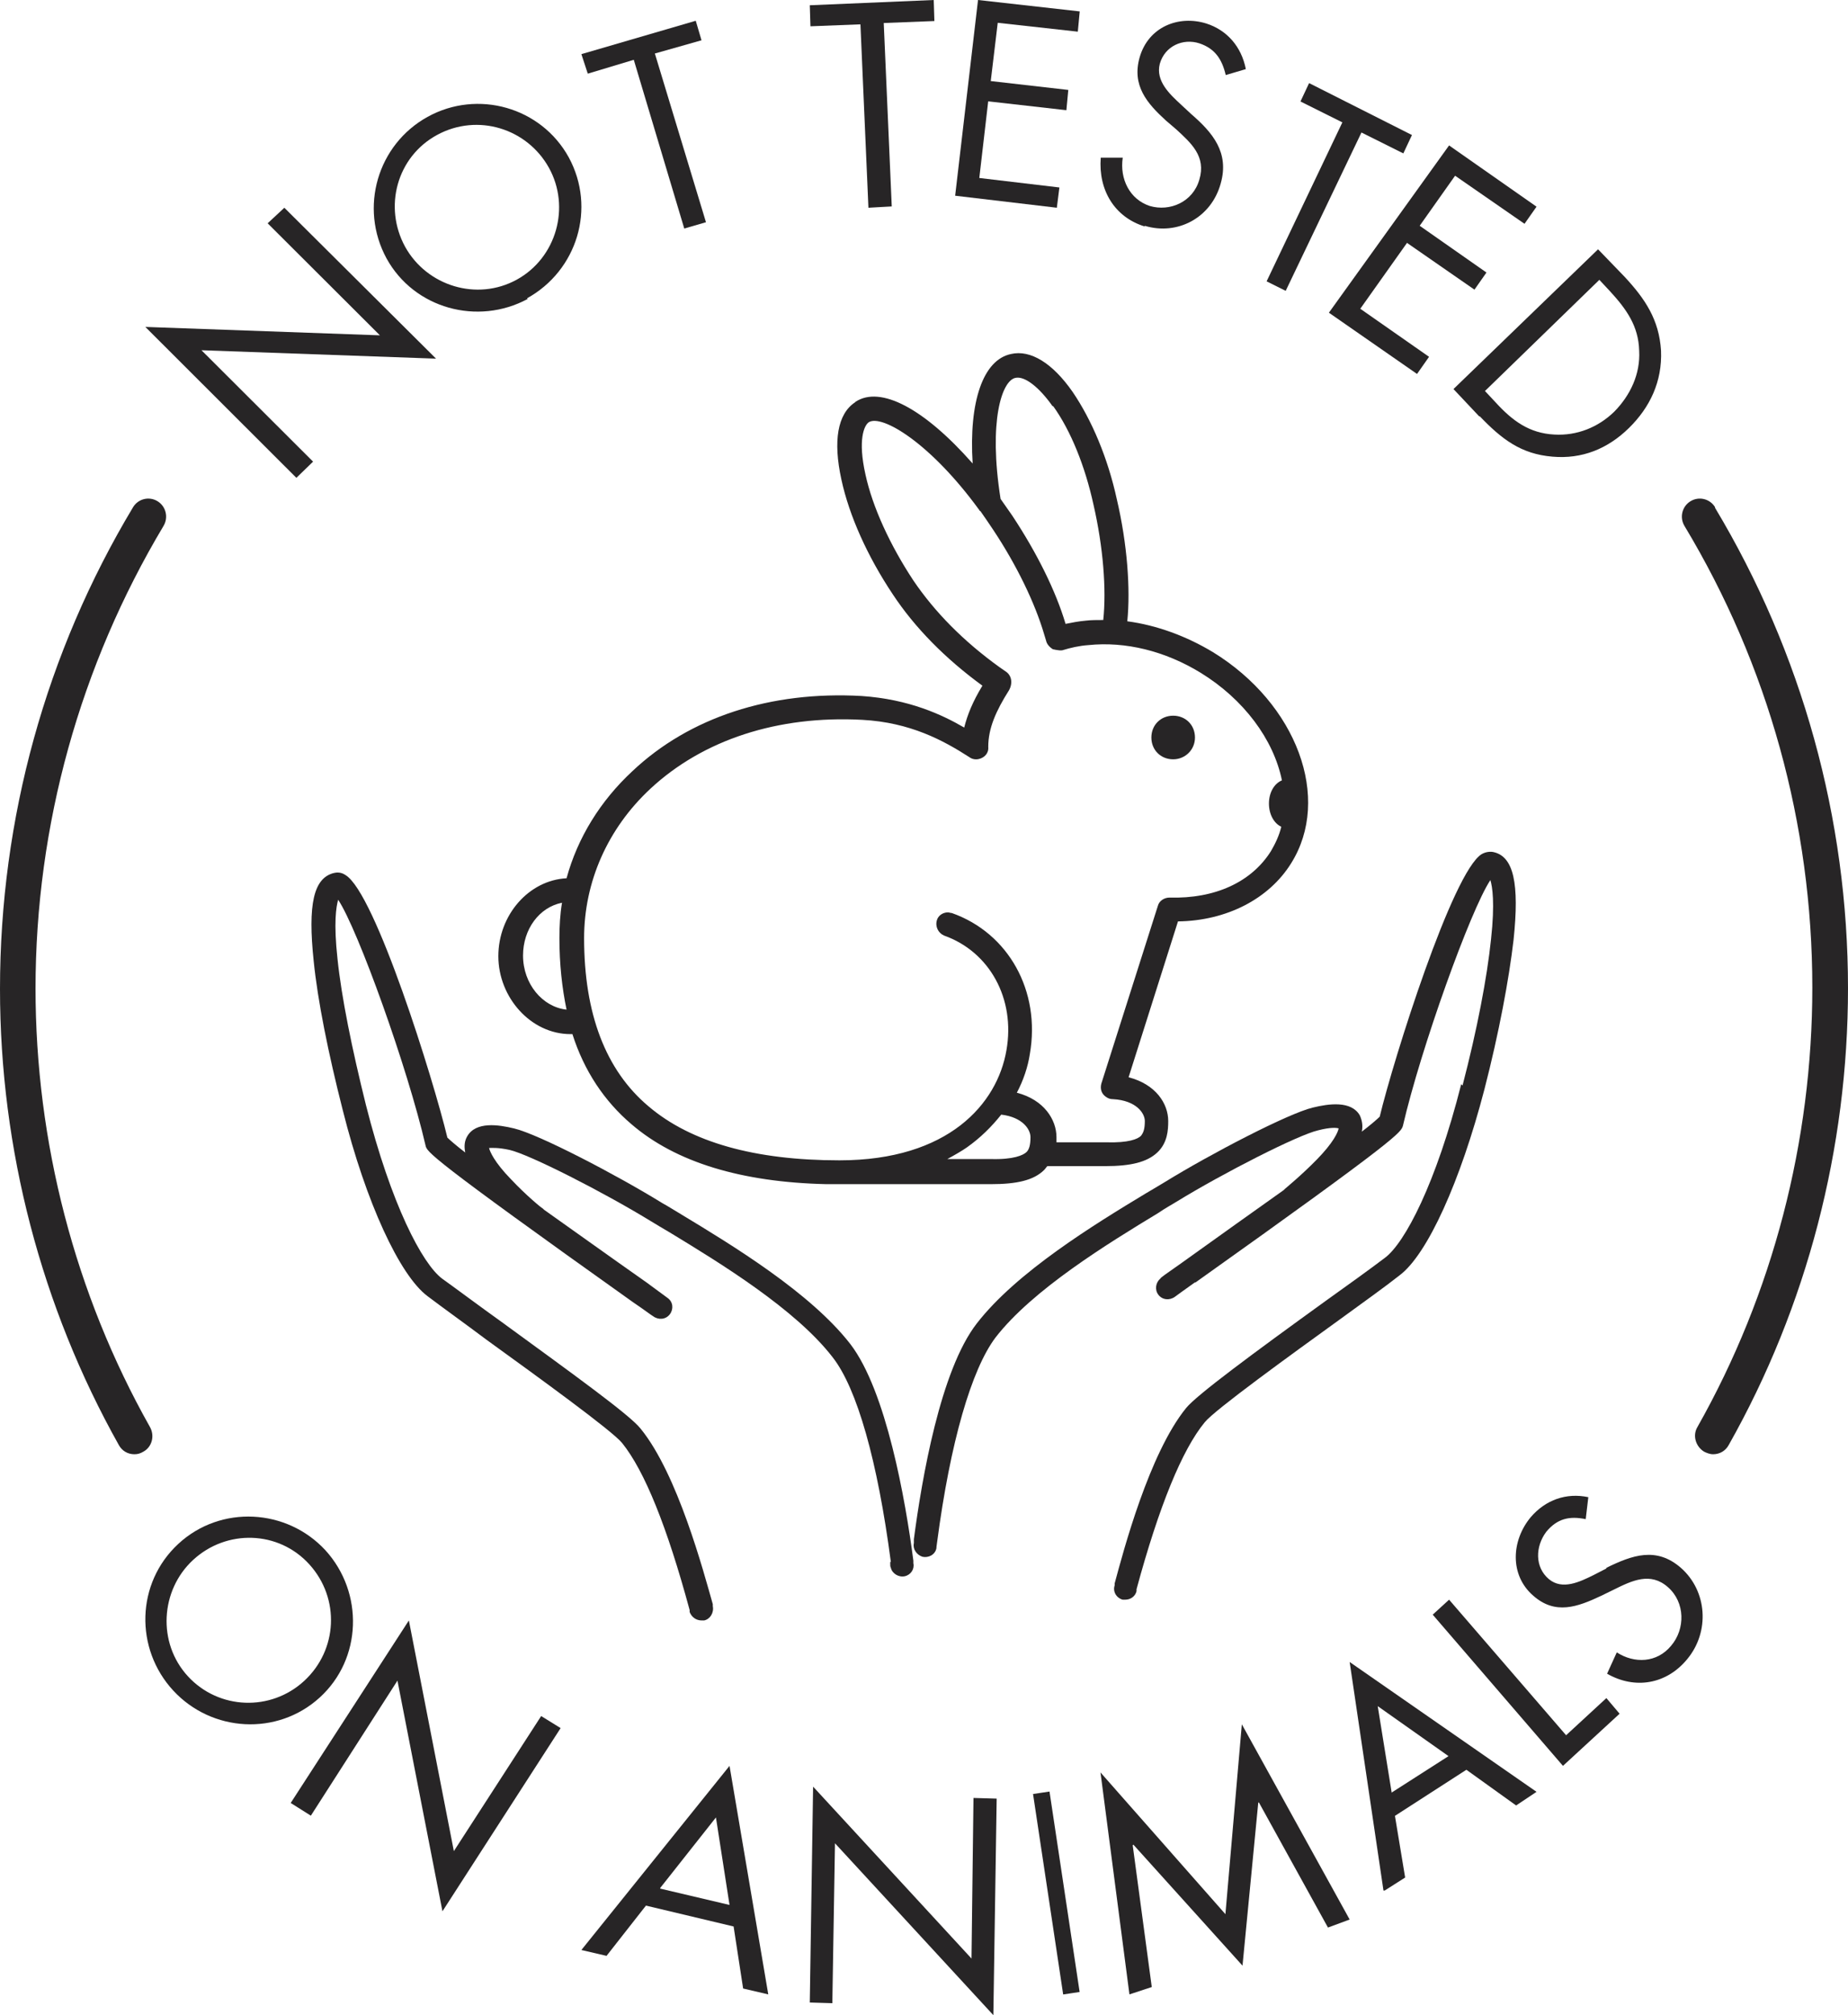
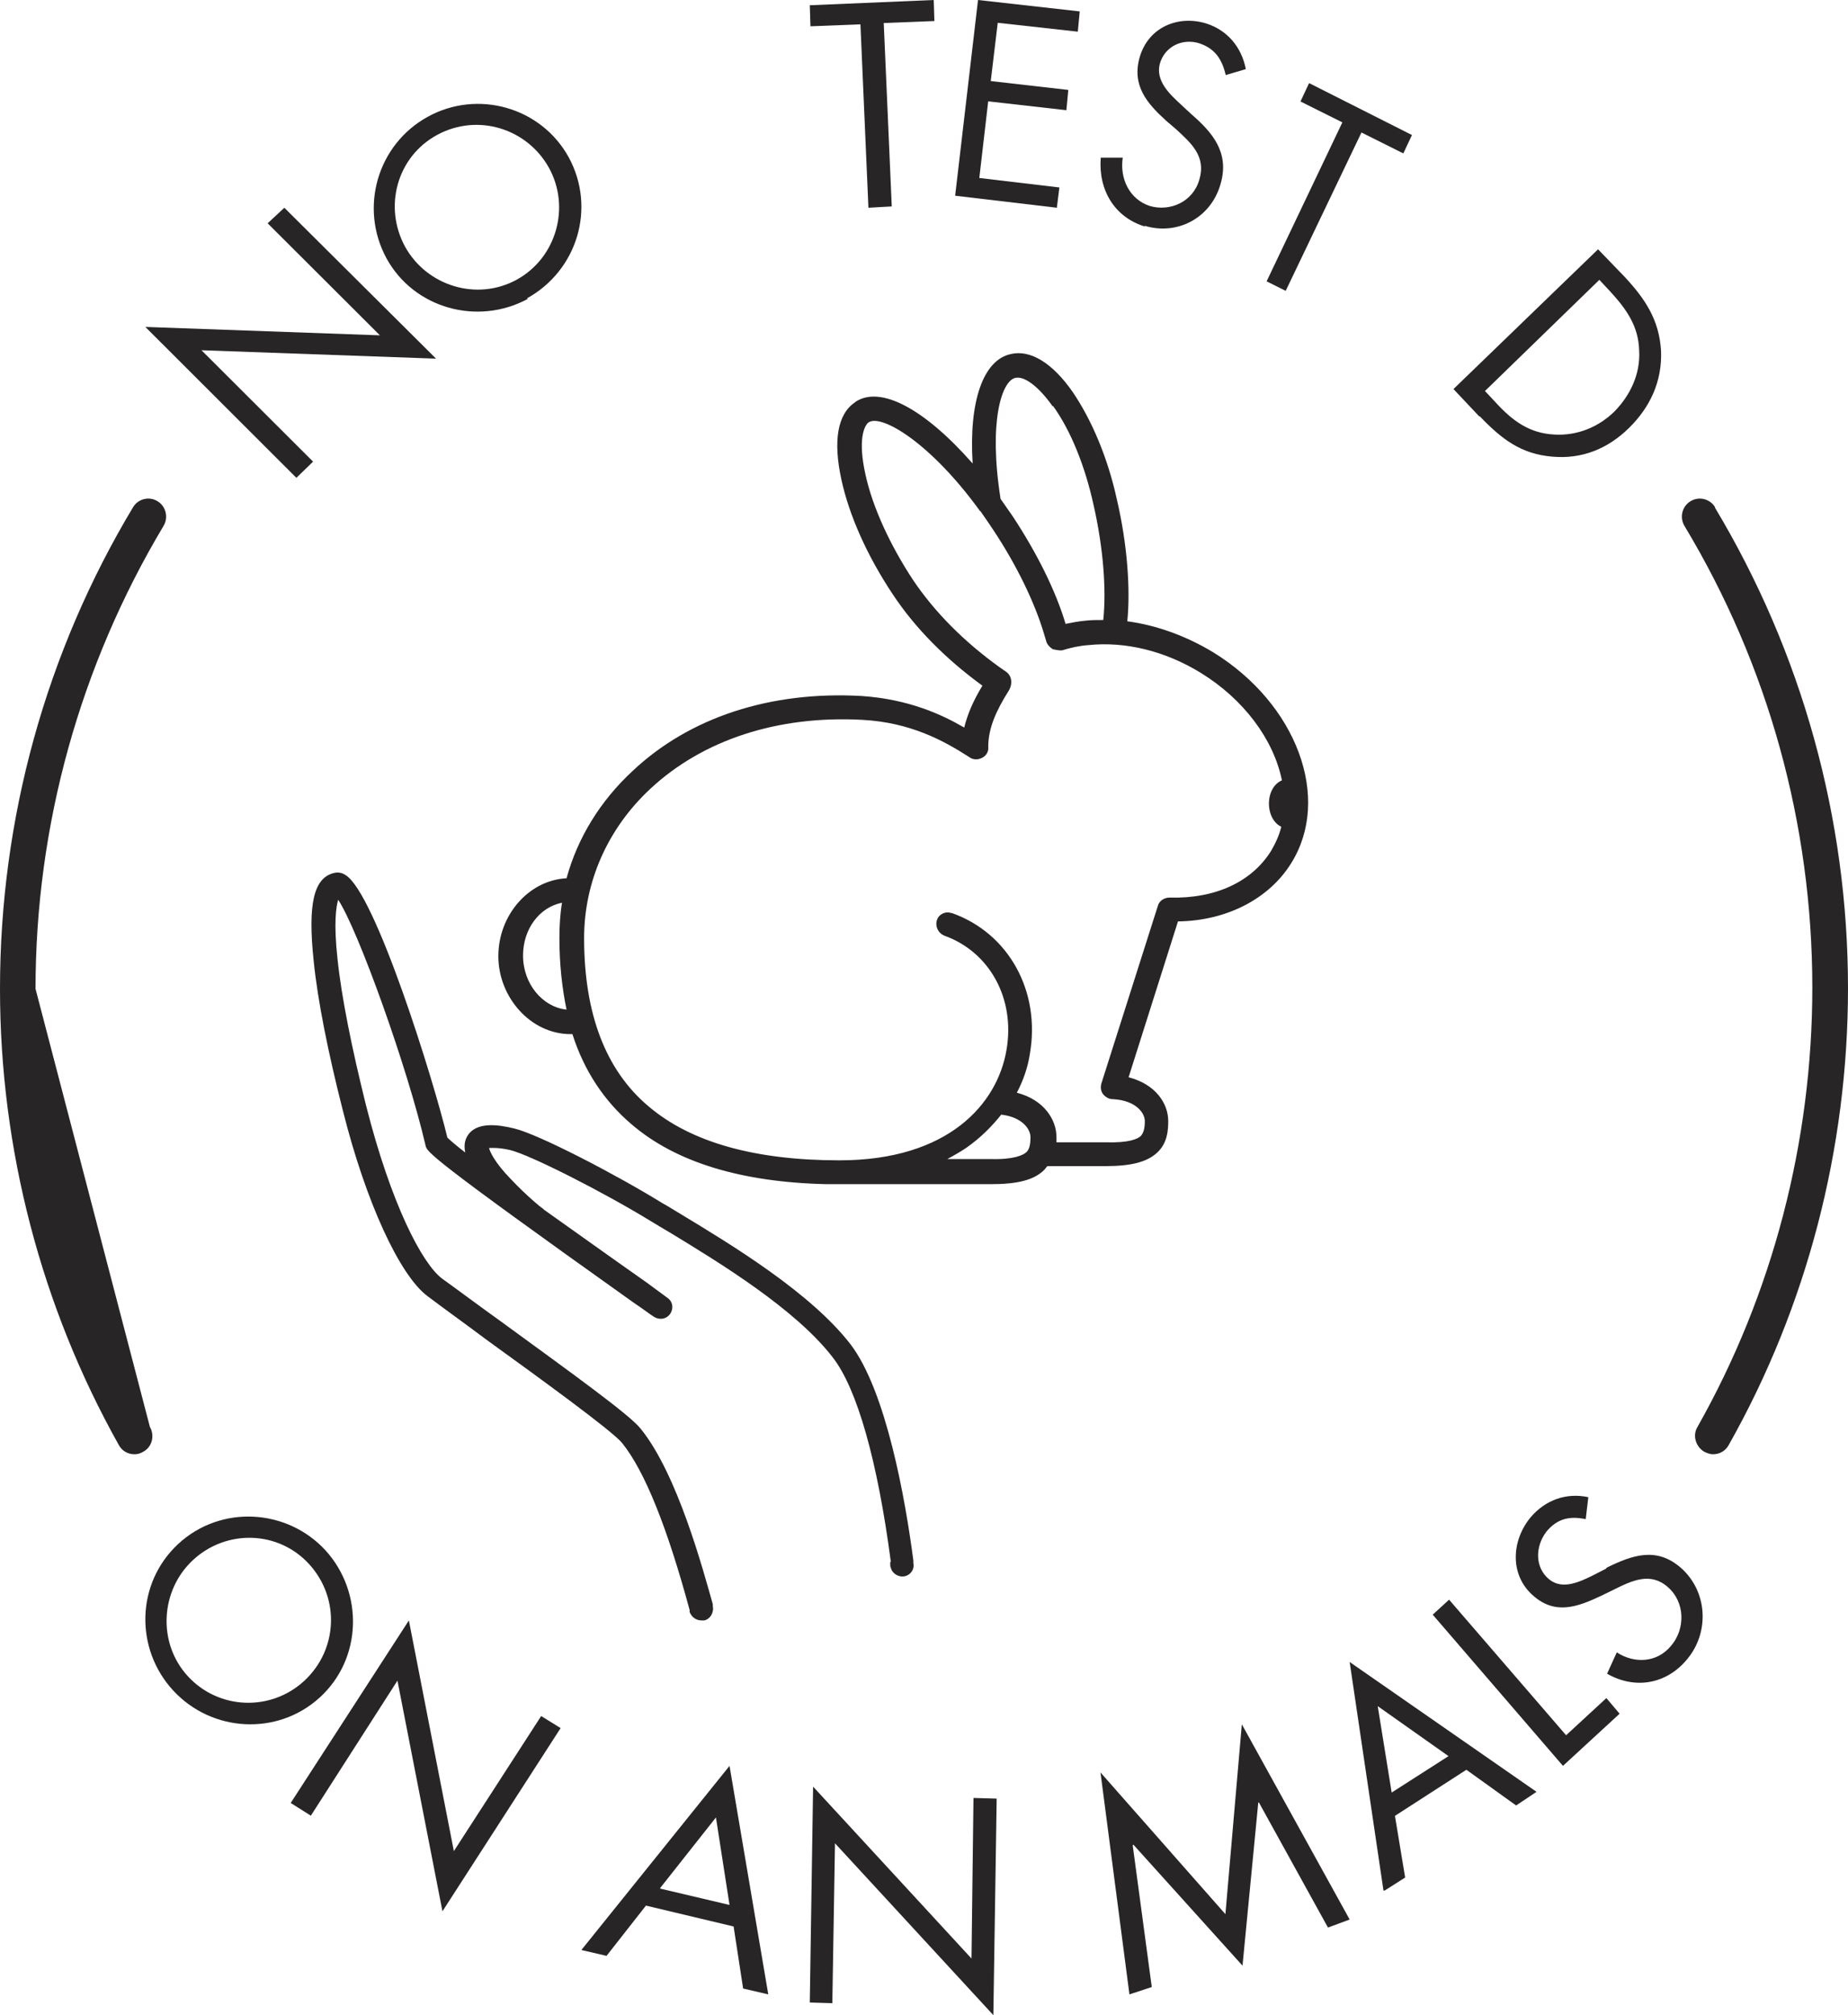
<svg xmlns="http://www.w3.org/2000/svg" width="111px" height="121px" viewBox="0 0 111 121" version="1.1">
  <title>E8CB8B08-D839-4067-87E7-1C03C87152A9</title>
  <g id="Assets" stroke="none" stroke-width="1" fill="none" fill-rule="evenodd">
    <g transform="translate(-37, -752)" fill="#272526" fill-rule="nonzero" id="cruelty-free-2">
      <g transform="translate(37, 752)" id="cruelty-free">
        <polygon id="Path" points="17.802 28.691 18.805 27.719 12.102 21.03 26.191 21.535 17.079 12.474 16.076 13.408 22.819 20.135 8.73 19.63" />
        <path d="M31.657,17.911 C34.664,16.25 35.82,12.502 34.163,9.45 C32.505,6.436 28.69,5.355 25.684,7.016 C22.678,8.677 21.56,12.463 23.217,15.516 C24.874,18.529 28.69,19.572 31.696,17.95 L31.657,17.911 Z M26.262,8.098 C28.69,6.784 31.657,7.711 32.968,10.068 C34.278,12.425 33.43,15.477 31.041,16.791 C28.651,18.104 25.645,17.177 24.335,14.82 C23.025,12.425 23.834,9.411 26.262,8.098 L26.262,8.098 Z" id="Shape" />
-         <polygon id="Path" points="38.068 3.591 41.1 13.722 42.404 13.344 39.334 3.213 42.136 2.419 41.79 1.247 34.921 3.251 35.305 4.423" />
        <polygon id="Path" points="51.682 1.461 52.162 12.474 53.563 12.395 53.082 1.382 56.124 1.263 56.084 0 48.64 0.316 48.68 1.579" />
        <polygon id="Path" points="63.632 11.257 58.822 10.687 59.356 6.085 64.052 6.617 64.167 5.4 59.509 4.868 59.929 1.369 64.739 1.902 64.854 0.685 58.745 0 57.371 11.752 63.479 12.474" />
        <path d="M68.757,13.558 C70.719,14.154 72.756,13.082 73.322,11.017 C73.851,9.152 72.832,7.961 71.549,6.849 L70.908,6.254 C70.266,5.658 69.399,4.864 69.663,3.832 C69.965,2.761 71.059,2.284 72.04,2.602 C72.983,2.919 73.398,3.554 73.624,4.507 L74.831,4.15 C74.567,2.8 73.7,1.808 72.455,1.411 C70.795,0.895 68.984,1.609 68.455,3.435 C67.965,5.142 68.908,6.214 70.04,7.246 L70.644,7.762 C71.549,8.596 72.455,9.39 72.04,10.779 C71.662,12.129 70.266,12.724 69.059,12.367 C67.852,11.97 67.248,10.74 67.437,9.469 L66.116,9.469 C65.965,11.414 66.946,13.042 68.757,13.598 L68.757,13.558 Z" id="Path" />
        <polygon id="Path" points="77.225 17.464 81.776 7.956 84.291 9.211 84.809 8.108 78.631 4.99 78.113 6.093 80.629 7.348 76.079 16.893" />
-         <polygon id="Path" points="85.114 22.454 85.836 21.425 81.705 18.539 84.512 14.584 88.563 17.392 89.284 16.364 85.274 13.556 87.4 10.551 91.57 13.438 92.292 12.41 87.039 8.732 79.82 18.776" />
        <path d="M88.886,25 C90.198,26.366 91.356,27.264 93.247,27.42 C95.022,27.576 96.566,26.951 97.84,25.702 C99.114,24.453 99.847,22.892 99.77,21.058 C99.654,19.184 98.805,17.935 97.57,16.608 L95.987,14.969 L87.303,23.361 L88.847,25 L88.886,25 Z M96.065,16.803 L96.721,17.506 C97.686,18.56 98.419,19.575 98.457,21.058 C98.535,22.463 97.917,23.751 96.952,24.727 C95.987,25.663 94.714,26.171 93.363,26.093 C91.858,26.015 90.854,25.273 89.851,24.18 L89.195,23.478 L96.065,16.803 Z" id="Shape" />
        <path d="M19.548,93.087 C17.233,90.577 13.258,90.345 10.711,92.701 C8.164,95.056 8.087,98.995 10.402,101.505 C12.718,104.015 16.654,104.247 19.201,101.93 C21.748,99.613 21.864,95.636 19.548,93.087 Z M11.29,100.656 C9.437,98.648 9.63,95.481 11.599,93.666 C13.605,91.813 16.731,91.89 18.584,93.936 C20.436,95.983 20.282,99.072 18.275,100.926 C16.268,102.78 13.142,102.664 11.29,100.656 Z" id="Shape" />
        <polygon id="Path" points="27.261 111.15 24.559 97.299 17.461 108.259 18.671 109.022 23.873 100.912 26.576 114.763 33.674 103.763 32.505 103.04" />
        <path d="M34.921,117.087 L36.432,117.439 L38.799,114.421 L44.064,115.675 L44.636,119.4 L46.146,119.753 L43.819,106.031 L34.921,117.087 Z M39.656,113.362 L43.003,109.128 L43.819,114.382 L39.656,113.401 L39.656,113.362 Z" id="Shape" />
        <polygon id="Path" points="58.353 117.6 48.839 107.278 48.64 120.24 49.994 120.28 50.153 110.679 59.666 121 59.865 107.998 58.472 107.958" />
-         <polygon id="Rectangle" stroke="#272526" transform="translate(63.449, 113.665) rotate(-8.55) translate(-63.449, -113.665)" points="63.449 107.579 63.449 107.579 63.449 119.75 63.449 119.75" />
        <polygon id="Path" points="73.604 114.936 66.101 106.426 67.839 119.753 69.181 119.311 68.036 110.801 68.076 110.761 74.631 118.027 75.578 108.232 75.618 108.232 79.764 115.739 81.067 115.257 74.591 103.536" />
        <path d="M83.174,113.515 L84.4,112.736 L83.787,109.033 L88.078,106.265 L91.066,108.409 L92.292,107.59 L81.067,99.794 L83.098,113.515 L83.174,113.515 Z M83.596,107.668 L82.753,102.445 L87.005,105.446 L83.596,107.629 L83.596,107.668 Z" id="Shape" />
        <polygon id="Path" points="94.068 104.192 87.039 96.052 86.056 96.952 93.879 106.031 97.281 102.9 96.487 101.961" />
        <path d="M96.49,94.177 L95.713,94.577 C94.897,94.977 93.848,95.497 93.032,94.817 C92.177,94.097 92.216,92.857 92.876,91.977 C93.537,91.177 94.275,91.017 95.246,91.217 L95.402,89.897 C94.081,89.617 92.837,90.057 91.944,91.097 C90.778,92.497 90.661,94.577 92.099,95.817 C93.42,96.977 94.741,96.497 96.179,95.817 L96.917,95.457 C98.044,94.897 99.132,94.377 100.181,95.297 C101.231,96.217 101.231,97.817 100.376,98.817 C99.521,99.857 98.161,99.897 97.112,99.217 L96.529,100.497 C98.2,101.457 100.104,101.137 101.347,99.617 C102.707,97.977 102.552,95.537 100.959,94.137 C99.482,92.857 98.044,93.377 96.49,94.137 L96.49,94.177 Z" id="Path" />
        <path d="M103.014,30.452 C102.702,29.943 102.04,29.786 101.534,30.1 C101.027,30.413 100.871,31.079 101.183,31.589 C106.208,39.937 108.857,49.5 108.857,59.297 C108.857,68.547 106.481,77.678 101.962,85.674 C101.65,86.183 101.845,86.849 102.352,87.163 C102.507,87.241 102.702,87.32 102.897,87.32 C103.287,87.32 103.637,87.124 103.832,86.771 C108.546,78.423 111,68.939 111,59.337 C111,49.147 108.234,39.192 103.014,30.491 L103.014,30.452 Z" id="Path" />
-         <path d="M2.134,59.375 C2.134,49.551 4.812,39.962 9.818,31.587 C10.128,31.078 9.973,30.412 9.468,30.099 C8.964,29.786 8.304,29.943 7.994,30.452 C2.755,39.179 0,49.16 0,59.375 C0,69.003 2.484,78.474 7.14,86.772 C7.334,87.124 7.683,87.32 8.071,87.32 C8.265,87.32 8.421,87.28 8.615,87.163 C9.119,86.889 9.313,86.224 9.003,85.676 C4.501,77.692 2.134,68.572 2.134,59.336 L2.134,59.375 Z" id="Path" />
+         <path d="M2.134,59.375 C2.134,49.551 4.812,39.962 9.818,31.587 C10.128,31.078 9.973,30.412 9.468,30.099 C8.964,29.786 8.304,29.943 7.994,30.452 C2.755,39.179 0,49.16 0,59.375 C0,69.003 2.484,78.474 7.14,86.772 C7.334,87.124 7.683,87.32 8.071,87.32 C8.265,87.32 8.421,87.28 8.615,87.163 C9.119,86.889 9.313,86.224 9.003,85.676 L2.134,59.375 Z" id="Path" />
        <path d="M51.358,24.158 C50.305,24.854 50.031,26.478 50.539,28.798 C51.007,30.963 52.1,33.4 53.622,35.681 C54.949,37.692 56.783,39.548 59.008,41.172 C58.422,42.139 58.11,42.913 57.915,43.686 C56.588,42.913 54.598,41.984 51.749,41.791 C46.285,41.482 41.407,43.067 37.972,46.316 C36.06,48.094 34.694,50.299 34.03,52.735 C31.767,52.851 29.933,54.939 29.933,57.414 C29.933,59.889 31.884,62.093 34.265,62.093 C34.265,62.093 34.343,62.093 34.382,62.093 C35.084,64.297 36.294,66.115 37.933,67.507 C40.587,69.788 44.529,70.987 49.641,71.103 L49.641,71.103 C49.641,71.103 50.188,71.103 50.188,71.103 C50.227,71.103 50.305,71.103 50.344,71.103 L59.515,71.103 C61.076,71.103 62.091,70.871 62.715,70.252 C62.793,70.175 62.832,70.098 62.91,70.02 L66.384,70.02 C67.906,70.02 68.882,69.788 69.506,69.208 C70.13,68.628 70.169,67.855 70.169,67.313 C70.169,66.269 69.428,65.109 67.789,64.684 L70.755,55.326 C73.682,55.287 76.219,53.972 77.546,51.845 C80.004,47.94 77.897,42.255 72.862,39.162 C71.262,38.195 69.467,37.537 67.711,37.305 C67.906,35.372 67.711,32.665 67.086,29.997 C66.54,27.483 65.564,25.202 64.432,23.539 C63.223,21.799 61.896,20.987 60.725,21.257 C59.047,21.605 58.188,24.119 58.422,27.831 C55.495,24.506 52.88,23.152 51.397,24.119 L51.358,24.158 Z M63.262,24.39 C64.315,25.859 65.174,27.986 65.681,30.306 C66.267,32.858 66.462,35.411 66.267,37.228 C65.915,37.228 65.525,37.228 65.213,37.267 C64.784,37.305 64.393,37.383 64.003,37.46 C63.418,35.488 62.286,33.206 60.803,30.963 C60.569,30.615 60.335,30.306 60.1,29.958 C59.359,25.279 60.179,22.843 60.998,22.688 C61.544,22.572 62.403,23.229 63.223,24.39 L63.262,24.39 Z M63.184,38.968 C63.184,38.968 63.613,39.084 63.808,39.046 C64.315,38.891 64.823,38.775 65.369,38.736 C67.594,38.504 69.974,39.084 72.121,40.399 C74.697,41.984 76.492,44.382 76.999,46.857 C76.531,47.05 76.219,47.592 76.219,48.249 C76.219,48.906 76.531,49.448 76.96,49.641 C76.843,50.144 76.609,50.647 76.336,51.111 C75.165,52.967 72.979,53.972 70.247,53.895 C69.935,53.895 69.623,54.088 69.545,54.398 L66.15,65.071 C66.072,65.38 66.15,65.689 66.462,65.883 C66.579,65.96 66.696,65.999 66.852,65.999 C68.257,66.076 68.764,66.849 68.764,67.313 C68.764,67.777 68.686,68.009 68.53,68.203 C68.335,68.396 67.789,68.628 66.462,68.59 L63.457,68.59 C63.457,68.59 63.457,68.396 63.457,68.28 C63.457,67.236 62.715,66.037 61.076,65.612 C61.466,64.877 61.74,64.065 61.857,63.292 C62.52,59.502 60.569,56.022 57.173,54.823 C57.095,54.823 57.017,54.784 56.939,54.784 C56.627,54.784 56.354,54.978 56.276,55.248 C56.159,55.635 56.354,56.022 56.705,56.176 C59.437,57.143 60.998,59.966 60.452,63.06 C59.905,66.269 56.978,69.672 50.422,69.672 C45.348,69.672 41.485,68.59 38.948,66.424 C36.372,64.258 35.084,60.855 35.084,56.331 C35.084,52.967 36.489,49.757 39.065,47.36 C42.226,44.421 46.714,42.951 51.788,43.222 C54.676,43.377 56.666,44.459 58.227,45.465 C58.383,45.581 58.578,45.619 58.774,45.581 C59.125,45.503 59.398,45.233 59.359,44.846 C59.359,43.725 59.827,42.681 60.608,41.443 L60.608,41.443 C60.842,41.018 60.764,40.554 60.413,40.322 L60.022,40.051 C57.876,38.504 56.159,36.764 54.871,34.869 C53.466,32.742 52.412,30.461 51.983,28.489 C51.515,26.4 51.905,25.55 52.178,25.356 C52.959,24.854 55.886,26.594 58.813,30.615 C58.813,30.615 58.852,30.693 58.891,30.693 C59.164,31.079 59.398,31.428 59.632,31.776 C61.076,33.941 62.169,36.223 62.715,38.079 L62.832,38.465 C62.871,38.659 63.027,38.852 63.223,38.968 L63.184,38.968 Z M61.662,69.17 C61.466,69.363 60.881,69.634 59.515,69.595 L56.9,69.595 C57.33,69.363 57.798,69.092 58.071,68.899 C58.891,68.319 59.554,67.661 60.139,66.927 C61.427,67.081 61.896,67.816 61.896,68.28 C61.896,68.744 61.818,69.015 61.662,69.17 Z M34.03,60.623 C32.586,60.469 31.416,59.077 31.416,57.375 C31.416,55.79 32.391,54.475 33.757,54.204 C33.64,54.9 33.601,55.635 33.601,56.331 C33.601,57.878 33.757,59.309 34.03,60.623 Z" id="Shape" />
-         <path d="M70.466,45.593 C71.177,45.593 71.776,45.032 71.776,44.284 C71.776,43.535 71.215,42.974 70.466,42.974 C69.718,42.974 69.157,43.535 69.157,44.284 C69.157,45.032 69.718,45.593 70.466,45.593 Z" id="Path" />
-         <path d="M87.768,65.1 C86.256,71.072 84.385,74.624 83.191,75.521 C82.315,76.185 80.962,77.161 79.648,78.097 C75.27,81.259 71.887,83.757 71.25,84.537 C69.021,87.27 67.469,93.163 66.952,95.076 L66.952,95.193 C66.832,95.544 67.031,95.934 67.429,96.052 C67.469,96.052 67.549,96.052 67.589,96.052 C67.907,96.052 68.186,95.856 68.265,95.544 L68.265,95.427 C69.618,90.431 71.011,87.035 72.365,85.396 C72.962,84.655 77.499,81.376 80.524,79.19 C81.917,78.175 83.231,77.239 84.067,76.575 C85.738,75.326 87.728,70.916 89.161,65.412 C90.037,62.017 90.634,58.816 90.912,56.435 C91.271,53.039 90.912,51.439 89.718,51.166 C89.559,51.127 89.281,51.127 89.002,51.283 C87.251,52.337 83.708,63.578 82.872,67.052 C82.713,67.208 82.355,67.52 81.798,67.949 C81.877,67.559 81.798,67.247 81.678,66.974 C81.161,66.076 79.808,66.271 78.852,66.505 C77.38,66.856 72.723,69.276 69.937,70.994 C69.618,71.189 69.22,71.423 68.822,71.657 C65.718,73.531 61.061,76.38 58.673,79.463 C56.484,82.274 55.369,88.792 54.892,92.422 L54.892,92.422 C54.892,92.422 54.892,92.617 54.892,92.656 C54.812,93.007 55.051,93.358 55.409,93.476 C55.767,93.554 56.165,93.358 56.245,92.968 C56.245,92.929 56.245,92.89 56.285,92.617 C57.081,86.567 58.355,82.235 59.787,80.322 C62.016,77.434 66.554,74.663 69.579,72.828 L69.579,72.828 C69.977,72.555 70.335,72.36 70.653,72.165 C73.519,70.408 77.977,68.144 79.171,67.871 C79.927,67.676 80.285,67.715 80.405,67.754 C80.365,67.988 80.086,68.613 79.091,69.628 C78.176,70.564 77.221,71.345 77.181,71.384 C77.181,71.384 77.141,71.423 77.101,71.462 C75.39,72.672 73.32,74.155 70.972,75.834 C69.977,76.536 69.738,76.692 69.698,76.77 C69.419,77.004 69.34,77.434 69.579,77.746 C69.817,78.058 70.255,78.097 70.574,77.863 C70.613,77.824 71.171,77.434 71.768,77.004 L71.808,77.004 C84.106,68.262 84.146,67.988 84.266,67.598 C85.34,62.953 88.325,54.64 89.519,52.844 C89.639,53.235 89.798,54.21 89.559,56.396 C89.32,58.699 88.723,61.821 87.848,65.178 L87.768,65.1 Z" id="Path" />
        <path d="M53.47,93.787 C53.47,94.021 53.47,94.06 53.509,94.138 C53.589,94.489 53.986,94.724 54.344,94.645 C54.702,94.567 54.941,94.216 54.861,93.865 C54.861,93.865 54.861,93.787 54.861,93.709 L54.861,93.709 C54.384,90.041 53.231,83.524 51.084,80.715 C48.699,77.632 44.007,74.783 40.906,72.91 C40.508,72.676 40.151,72.442 39.793,72.247 C37.01,70.53 32.358,68.11 30.887,67.759 C29.933,67.525 28.581,67.33 28.064,68.228 C27.905,68.501 27.865,68.813 27.945,69.203 C27.388,68.774 27.03,68.462 26.871,68.306 C26.036,64.833 22.538,53.594 20.749,52.541 C20.47,52.346 20.192,52.385 20.033,52.424 C18.84,52.736 18.482,54.297 18.84,57.692 C19.079,60.072 19.715,63.233 20.59,66.667 C21.981,72.208 24.009,76.578 25.679,77.827 C26.553,78.49 27.865,79.427 29.217,80.441 C32.239,82.627 36.771,85.905 37.368,86.646 C38.719,88.324 40.071,91.68 41.423,96.675 L41.423,96.792 C41.542,97.104 41.82,97.299 42.138,97.299 C42.178,97.299 42.258,97.299 42.298,97.299 C42.655,97.221 42.894,96.831 42.814,96.44 L42.814,96.323 C42.258,94.372 40.707,88.519 38.481,85.787 C37.845,84.968 34.425,82.51 30.092,79.349 C28.78,78.412 27.428,77.398 26.553,76.773 C25.361,75.876 23.492,72.325 21.981,66.354 C21.146,62.999 20.51,59.877 20.272,57.575 C20.033,55.389 20.192,54.453 20.311,54.024 C21.504,55.819 24.486,64.13 25.559,68.774 C25.639,69.164 25.718,69.437 38.004,78.178 C38.64,78.607 39.157,78.998 39.236,79.037 C39.554,79.271 39.992,79.232 40.23,78.92 C40.469,78.607 40.429,78.178 40.111,77.944 C40.071,77.905 39.833,77.749 38.839,77.008 C36.453,75.33 34.386,73.847 32.676,72.637 C32.676,72.637 32.636,72.598 32.597,72.559 C32.557,72.559 31.603,71.779 30.688,70.803 C29.694,69.788 29.416,69.125 29.376,68.93 C29.535,68.93 29.893,68.891 30.609,69.047 C31.801,69.32 36.254,71.583 39.117,73.339 C39.435,73.535 39.833,73.769 40.23,74.003 C43.252,75.837 47.784,78.607 50.011,81.495 C51.482,83.368 52.714,87.739 53.509,93.787 L53.47,93.787 Z" id="Path" />
      </g>
    </g>
  </g>
</svg>